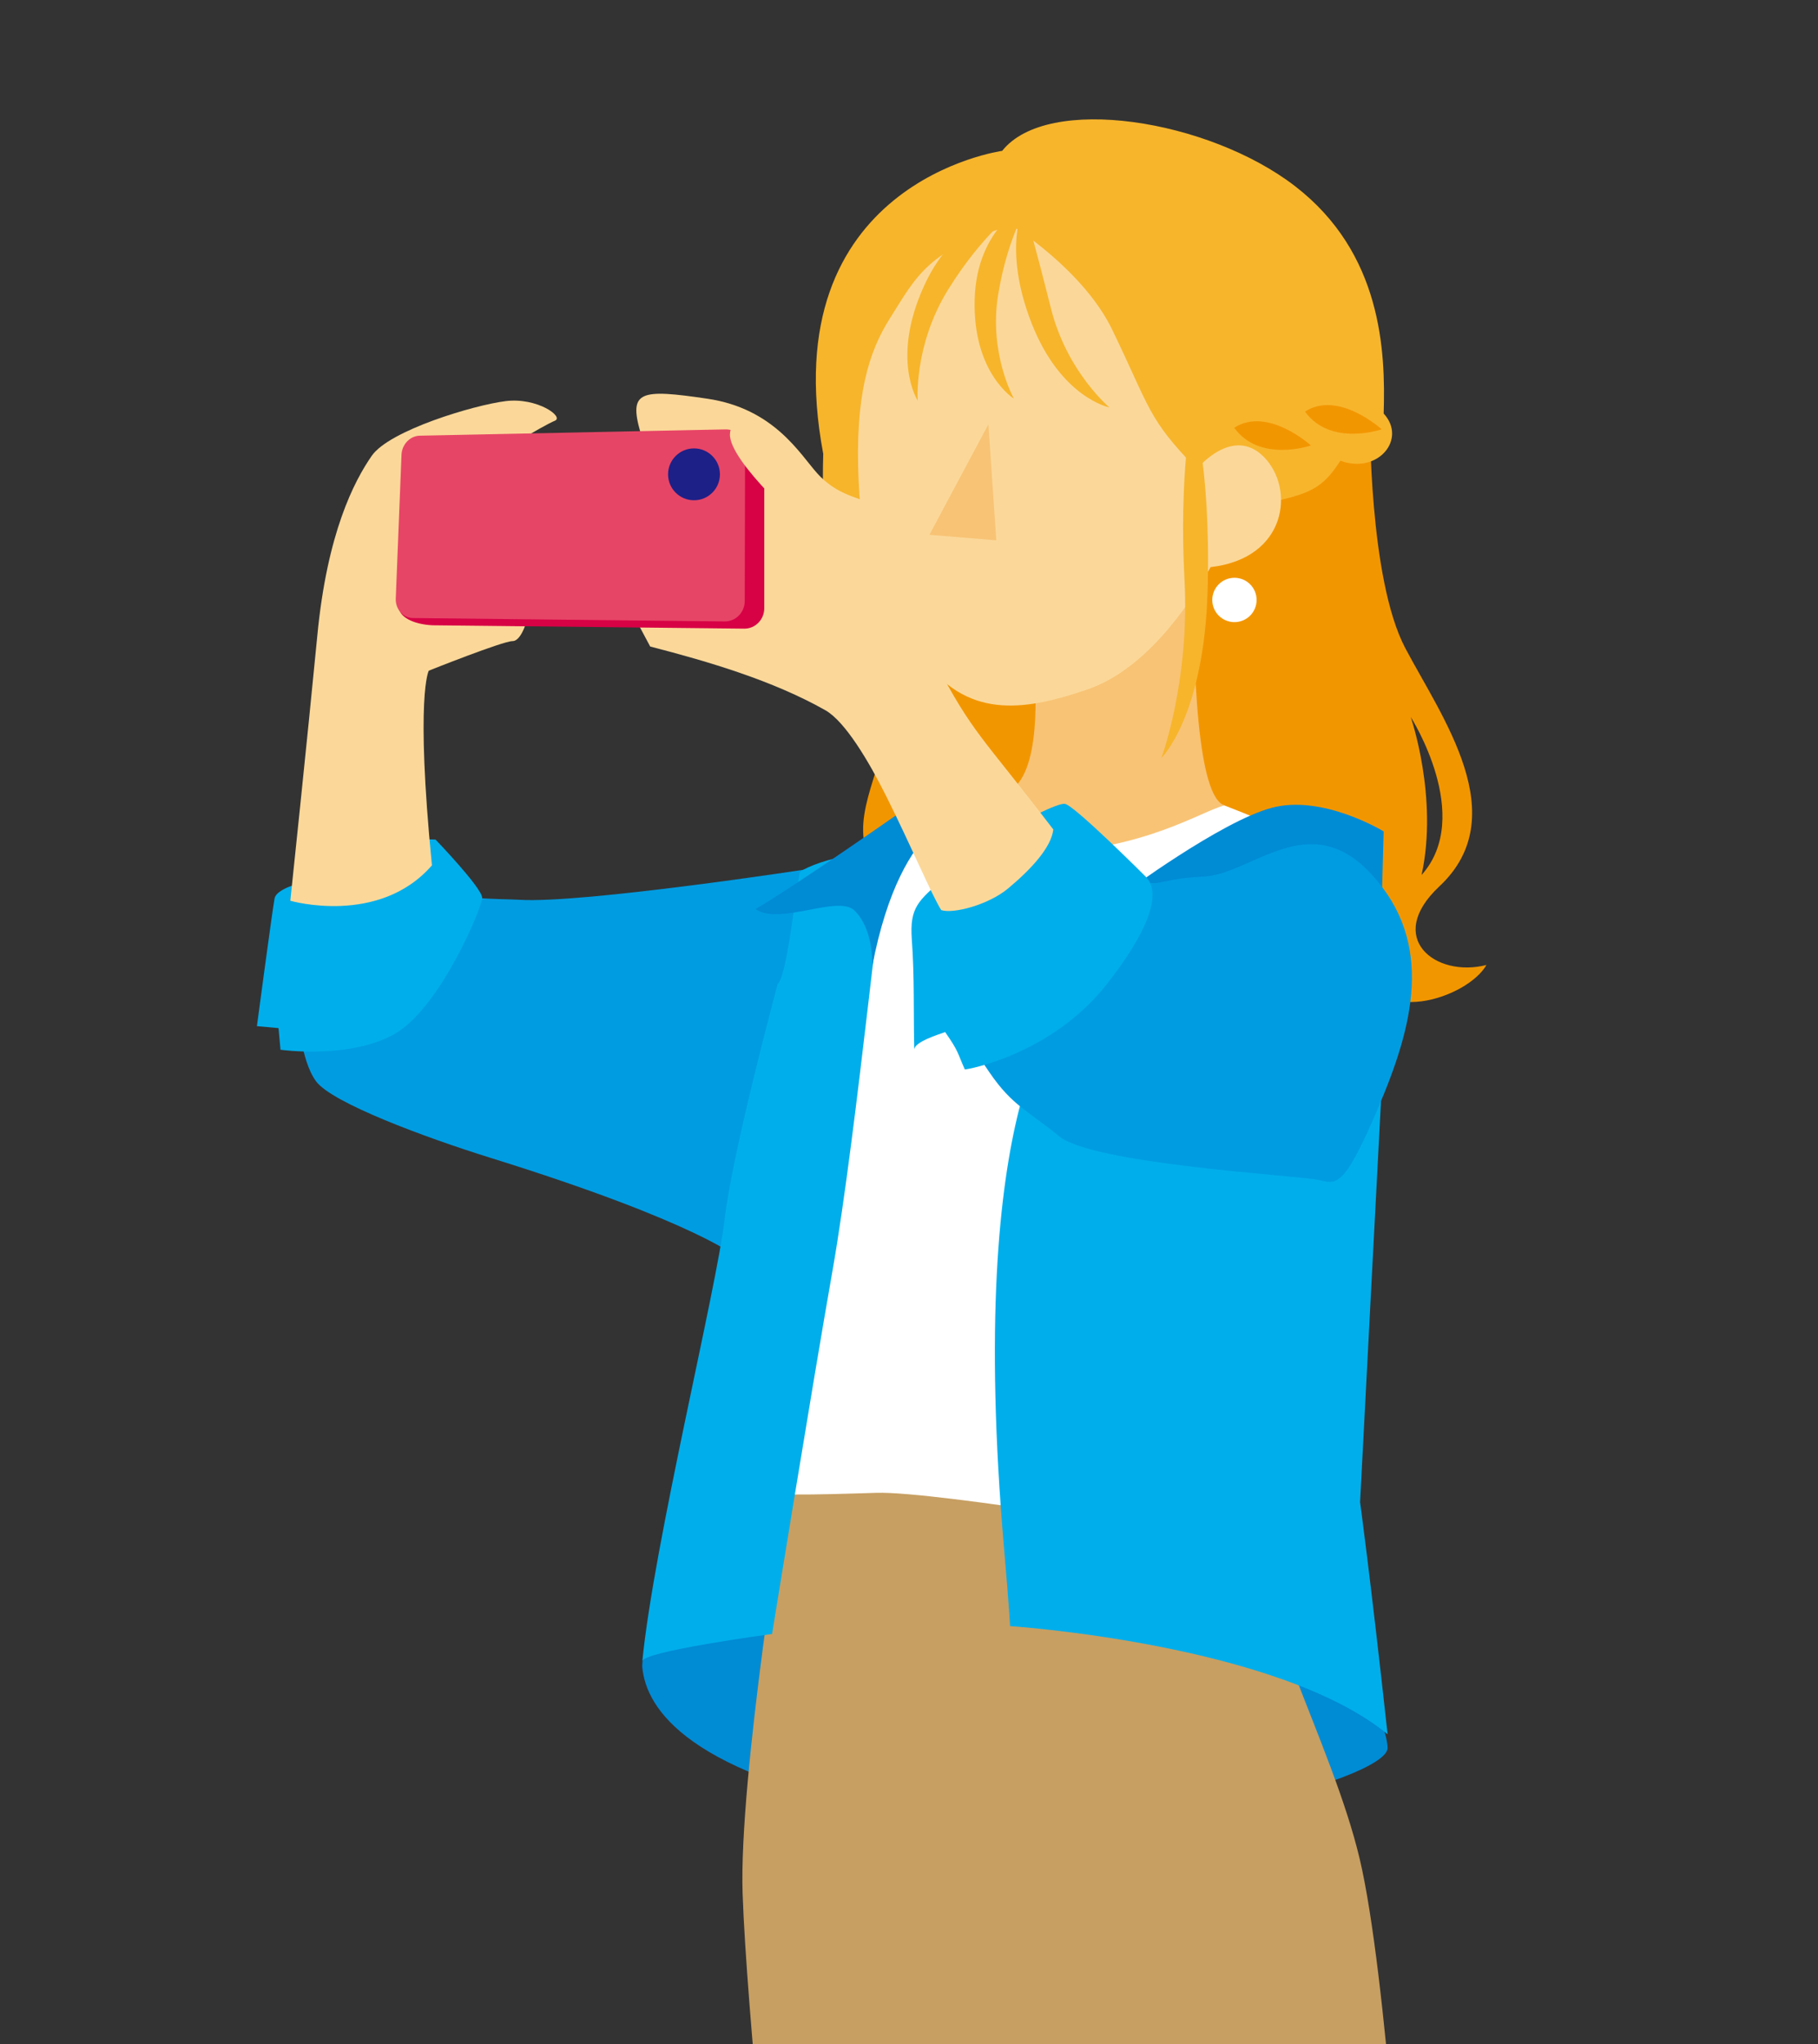
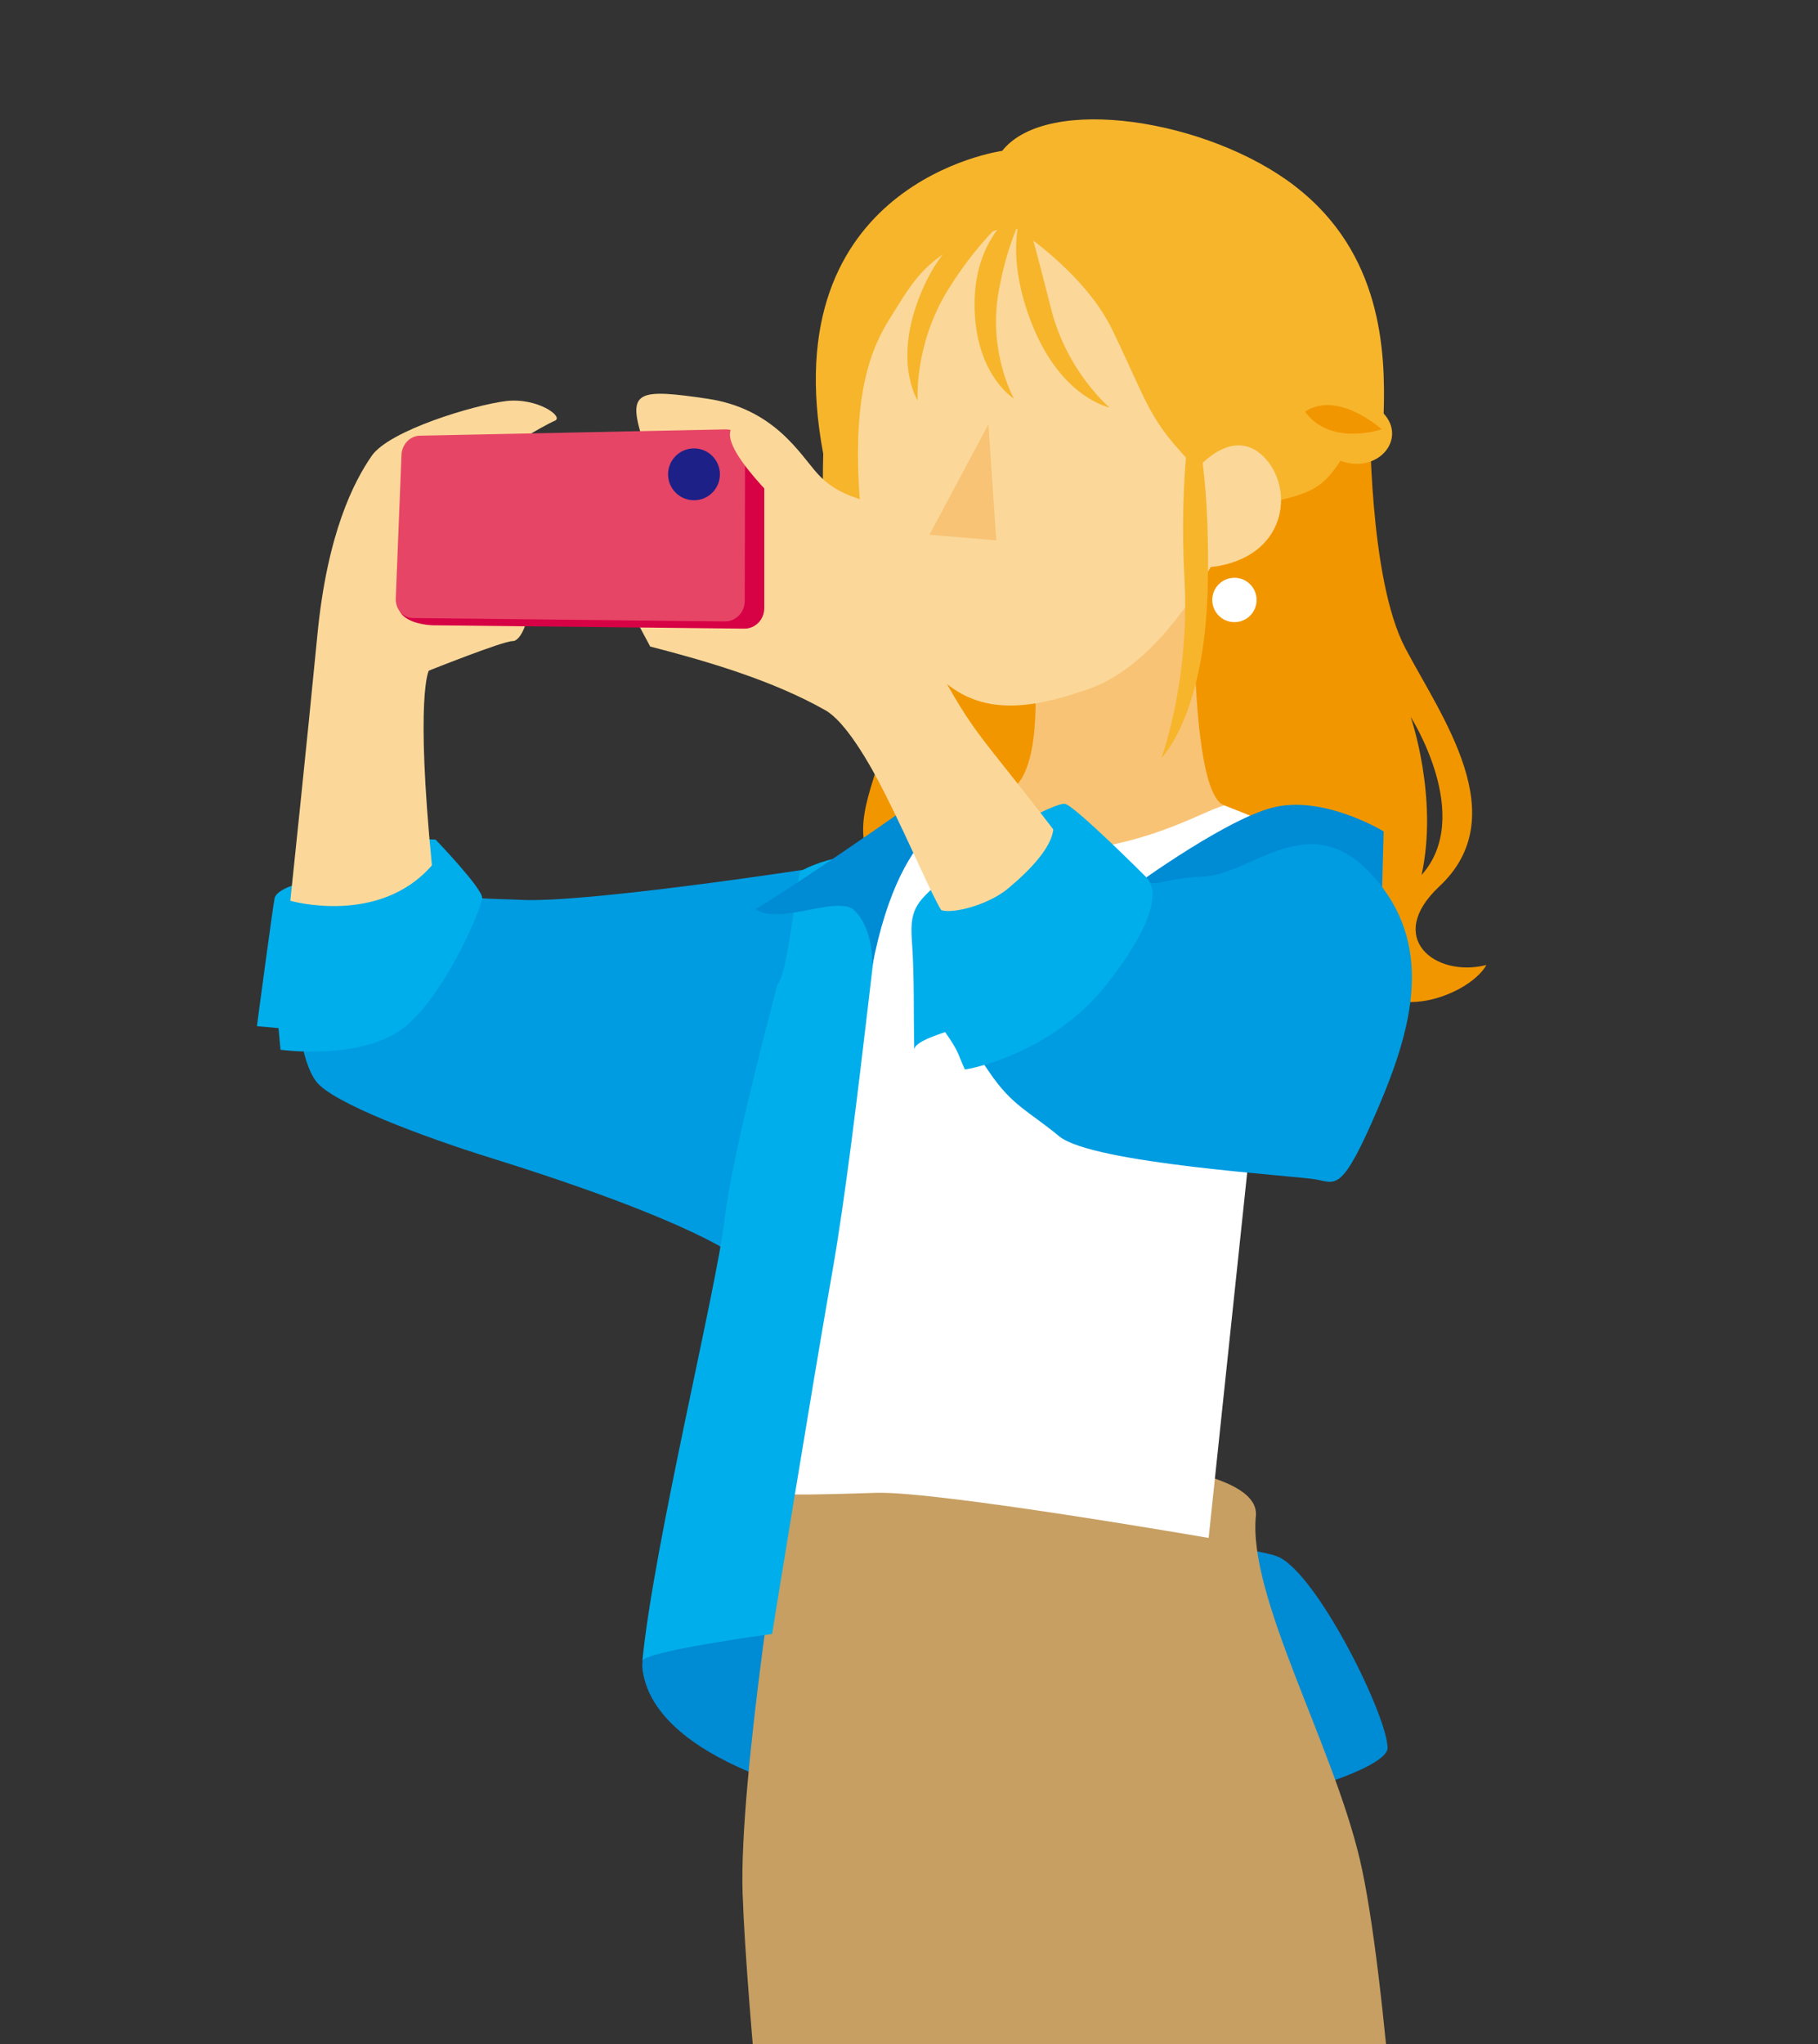
<svg xmlns="http://www.w3.org/2000/svg" xmlns:xlink="http://www.w3.org/1999/xlink" version="1.1" id="レイヤー_1" x="0px" y="0px" width="104.882px" height="117.893px" viewBox="0 0 104.882 117.893" enable-background="new 0 0 104.882 117.893" xml:space="preserve">
  <rect x="0" y="0" width="104.882" height="117.893" fill="#333333" stroke="none" />
  <g>
    <defs>
      <rect id="SVGID_1_" width="104.882" height="117.893" />
    </defs>
    <clipPath id="SVGID_2_">
      <use xlink:href="#SVGID_1_" overflow="visible" />
    </clipPath>
    <g clip-path="url(#SVGID_2_)">
      <path fill="#F29600" d="M83.036,51.124c4.336-4.054,0.15-9.74-1.963-13.742c-2.114-4.002-2.039-13.325-2.039-13.325    s-26.3,9.863-26.577,9.967c0.148-0.056-0.662,6.317-0.749,6.6l-1.34,4.354c-0.396,1.286-0.795,2.661-0.431,3.958    c0.385,1.362,1.53,2.353,2.62,3.258c1.839,1.527,4.035,3.848,6.551,3.361c1.801-0.35,3.609-0.665,5.424-0.938    c3.746-0.565,8.011-1.362,11.782-0.601c0.798,0.161,2.011,0.459,2.191,1.412c0.755,4.002,6.191,2.115,7.248,0.227    C82.81,56.41,79.865,54.089,83.036,51.124z M81.385,41.352c0,0,3.664,5.719,0.626,9.114    C82.993,45.998,81.385,41.352,81.385,41.352z" />
      <circle fill="#FFFFFF" cx="71.216" cy="34.603" r="1.279" />
      <path fill="#009CE1" d="M17.203,58.504c0,0,0.118,2.605,1.025,3.854c0.908,1.248,6.295,3.246,10.093,4.428    c12.024,3.744,14.294,5.786,14.294,5.786l4.099-22.463c0,0-13.074,2.012-16.741,1.786c-1.025-0.062-4.424,0-4.651-0.794    C25.095,50.307,17.203,58.504,17.203,58.504z" />
      <path fill="#008BD5" d="M39.438,85.844c0,0-2.49,9.194-2.383,10.324c0.228,2.382,2.624,6.239,15.12,8.508    c12.496,2.27,27.876-2.042,27.876-3.857c0-1.814-3.965-9.869-6.248-11.004S39.438,85.844,39.438,85.844z" />
      <path fill="#C79F62" d="M45.338,85.957c0,0-2.723,16.563-2.496,23.257s1.929,22.803,1.929,22.803h36.303    c0,0-1.046-18.122-2.634-24.815c-1.589-6.693-6.442-15.117-5.988-19.769S47.833,83.575,45.338,85.957z" />
      <path fill="#FFFFFF" d="M74.039,47.858c0,0-4.424-1.95-5.219-1.95c-0.794,0-15.514,1.324-17.103,2.949    c-1.588,1.625-7.628,20.342-7.515,26.517s-0.227,10.075-0.341,10.509c-0.113,0.433,3.177,0.324,6.693,0.216    c3.518-0.108,19.173,2.601,19.173,2.601L74.039,47.858z" />
      <path fill="#00AEEB" d="M50.067,58.093c-0.554,4.696-1.304,11.028-2.047,15.24c-1.145,6.485-3.477,20.906-3.477,20.906    s-7.604,1.021-7.488,1.588c0.647-6.696,4.312-21.628,4.746-25.487s3.063-13.594,3.063-13.594c0.504-0.43,0.926-4.481,1.267-6.41    c0.059-0.33,5.171-2.254,4.827,0.272C50.796,51.799,50.812,51.791,50.067,58.093z" />
      <path fill="#008BD5" d="M50.315,55.755c0,0,0.14-2.088-1.01-3.233c-0.951-0.948-4.333,0.886-5.719-0.09    c2.495-1.475,8.071-5.386,8.071-5.386l4.355-0.333C56.014,46.713,52.05,46.713,50.315,55.755z" />
-       <path fill="#00AEEB" d="M61.34,58.232c0,0-5.679,5.036-3.41,31.129c0.295,3.393,0.341,4.424,0.341,4.424s15.429,1.021,21.781,6.24    c-1.021-9.303-1.588-13.387-1.588-13.387s1.361-26.206,1.475-28.135S61.34,58.232,61.34,58.232z" />
      <path fill="#008BD5" d="M64.808,51.543c0,0,5.602-4.157,8.551-4.951s6.467,1.361,6.467,1.361l-0.113,4.084l-14.748,1.475    L64.808,51.543z" />
      <path fill="#F8C375" d="M59.619,38.017c0,0,0.605,5.26-0.848,7.122c-1.453,1.863-2.905,2.302-4.116,2.63    c-1.211,0.329,2.424,1.542,5.569,1.425c5.873-0.219,9.079-2.41,10.411-2.739c-1.815-0.657-1.815-10.19-1.815-15.45    S59.619,38.017,59.619,38.017z" />
      <path fill="#009CE1" d="M54.964,50.83c-0.432,0.287-0.862,0.574-1.294,0.861c-0.455,0.303-0.503,1.324-0.731,1.82    c-0.594,1.29,0.492,2.752,1.167,3.825c0.965,1.535,1.971,3.047,2.997,4.542c1.308,1.906,2.193,2.168,4.004,3.658    c1.929,1.588,13.727,2.27,14.861,2.496s1.475,0.681,3.517-4.084s3.29-9.529-0.34-13.5c-3.631-3.971-6.921,0-9.757,0.113    s-2.723,0.908-4.084-0.227c-0.958-0.799-2.662-3.752-4.002-3.529c-0.387,0.064-0.727,0.287-1.054,0.506    C58.486,48.484,56.725,49.657,54.964,50.83z" />
      <path fill="#F7B52C" d="M57.816,8.701c0,0-13.272,1.815-10.323,17.471c-0.227,7.941,1.588,11.912,2.949,12.365    c1.361,0.454,15.996-8.333,20.42-9.127c4.425-0.795,5.219-0.908,6.467-2.836c2.155,0.794,3.857-1.248,2.496-2.723    c0.113-3.631-0.113-9.251-5.105-13.108C69.729,6.886,60.426,5.411,57.816,8.701z" />
      <path fill="#F29600" d="M79.712,24.76c0,0-2.95,1.021-4.425-1.021C77.216,22.491,79.712,24.76,79.712,24.76z" />
-       <path fill="#F29600" d="M75.628,25.692c0,0-2.95,1.021-4.425-1.021C73.132,23.424,75.628,25.692,75.628,25.692z" />
      <path fill="#FBD899" d="M58.384,13.012c0,0,4.116,2.551,5.786,6.014c2.225,4.615,2.042,5.104,4.878,8.026    c0,0,2.042-2.524,3.857-0.707c1.814,1.818,1.361,5.858-3.063,6.364c-1.361,2.424-3.857,5.959-7.147,7.07    c-3.289,1.11-6.692,1.817-9.302-1.616c-2.609-3.435-3.649-5.862-3.857-10.404c-0.227-4.949,0.591-7.486,1.815-9.415    C52.825,16.021,53.543,14.317,58.384,13.012z" />
      <polygon fill="#F8C375" points="57.022,24.471 53.619,30.845 57.477,31.163   " />
      <path fill="#F7B52C" d="M59.405,11.65c0,0-3.063,1.354-3.177,5.621c-0.113,4.267,2.269,5.724,2.269,5.724    s-1.475-2.602-0.907-6.036S59.405,11.65,59.405,11.65z" />
      <path fill="#F7B52C" d="M59.064,11.878c0,0-1.25,2.408,0.441,6.743c1.691,4.334,4.502,4.879,4.502,4.879s-2.455-2.047-3.378-5.719    C59.708,14.108,59.064,11.878,59.064,11.878z" />
      <path fill="#F7B52C" d="M68.769,23.568c0,0,1.092,3.062,0.902,10.405c-0.189,7.343-2.674,9.751-2.674,9.751    s1.658-4.414,1.335-10.344C68.01,27.45,68.769,23.568,68.769,23.568z" />
      <path fill="#F7B52C" d="M58.647,12.096c0,0-3.396,0.149-5.332,4.381c-1.936,4.23-0.371,6.629-0.371,6.629    s-0.238-3.188,1.757-6.406S58.647,12.096,58.647,12.096z" />
      <path fill="#00AEEB" d="M54.413,50.676c-1.41,1.288-1.948,1.619-1.809,3.515c0.155,2.103,0.093,4.246,0.14,6.354    c-0.011-0.449,1.375-0.872,1.782-1.02c0.795,1.134,0.701,1.185,1.135,2.154c0.012,0.027,4.991-0.794,8.243-4.98    c0.839-1.08,3.603-4.729,2.193-6.137c-0.038-0.038-4.086-4.084-4.651-4.197C60.88,46.252,57.022,48.294,54.413,50.676z" />
      <path fill="#FBD899" d="M53.96,38.197c-0.933-1.775-1.345-2.551-1.826-4.43c-0.227-0.885-0.905-4.38-1.918-4.76    c-0.907-0.34-2.042-0.567-3.063-1.701c-1.021-1.135-2.495-3.744-6.353-4.312s-4.538-0.454-3.857,1.929s5.332,10.21,4.538,10.324    c-0.794,0.113-4.878,0.34-4.878,0.34l0.907,1.701c3.359,0.866,7.092,1.967,10.111,3.678c1.12,0.634,2.476,2.891,3.502,4.944    c1.476,2.95,2.609,5.673,3.177,6.58c0.681,0.227,2.713-0.294,3.857-1.248c1.361-1.134,2.495-2.382,2.609-3.403    C56.629,42.423,56.165,42.398,53.96,38.197z" />
      <path fill="#00AEEB" d="M17.431,50.902c0,0,0.492-1.688,3.441-2.143c2.915-0.447,4.256-0.336,4.256-0.336s2.688,2.793,2.688,3.36    s-2.445,6.38-5.055,7.854s-6.579,0.907-6.579,0.907l-0.114-1.248l-1.247-0.113c0,0,0.907-6.807,1.021-7.374    S17.431,50.902,17.431,50.902z" />
      <path fill="#FBD899" d="M16.749,51.951c0,0,0.991-9.41,1.559-15.309c0.567-5.899,2.115-8.874,3.136-10.35    c1.021-1.475,5.909-2.931,7.725-3.157c1.814-0.228,3.403,0.907,2.836,1.134c-0.567,0.228-4.023,2.156-4.931,3.631    c-0.908,1.475-0.454,6.58-0.454,6.58l3.857,1.021c0,0-0.341,1.475-0.908,1.475c-0.566,0-4.832,1.705-4.832,1.705    s-0.784,1.411,0.181,11.228C21.854,53.426,16.749,51.951,16.749,51.951z" />
      <g>
        <path fill="#D70146" d="M42.936,36.257l-17.993-0.194c-1.102-0.057-1.959-0.484-1.935-1.102l1.257-8.33     c0.023-0.596,0.494-1.088,1.055-1.1l17.641-0.365c0.623-0.013,1.13,0.487,1.13,1.119v8.797     C44.09,35.737,43.572,36.264,42.936,36.257z" />
        <path fill="#E74566" d="M41.808,35.842l-17.989-0.196c-0.57-0.007-1.012-0.513-0.987-1.128l0.331-8.291     c0.023-0.596,0.495-1.088,1.056-1.099l17.638-0.363c0.623-0.013,1.128,0.487,1.127,1.118l-0.019,8.786     C42.963,35.322,42.444,35.848,41.808,35.842z" />
        <circle fill="#1D2087" cx="40.037" cy="27.357" r="1.496" />
      </g>
      <path fill="#FBD899" d="M46.541,30.557c0,0-4.485-3.914-4.43-5.518c0.057-1.604,2.995,0.65,3.973,1.633    C47.061,27.652,46.541,30.557,46.541,30.557z" />
    </g>
  </g>
</svg>